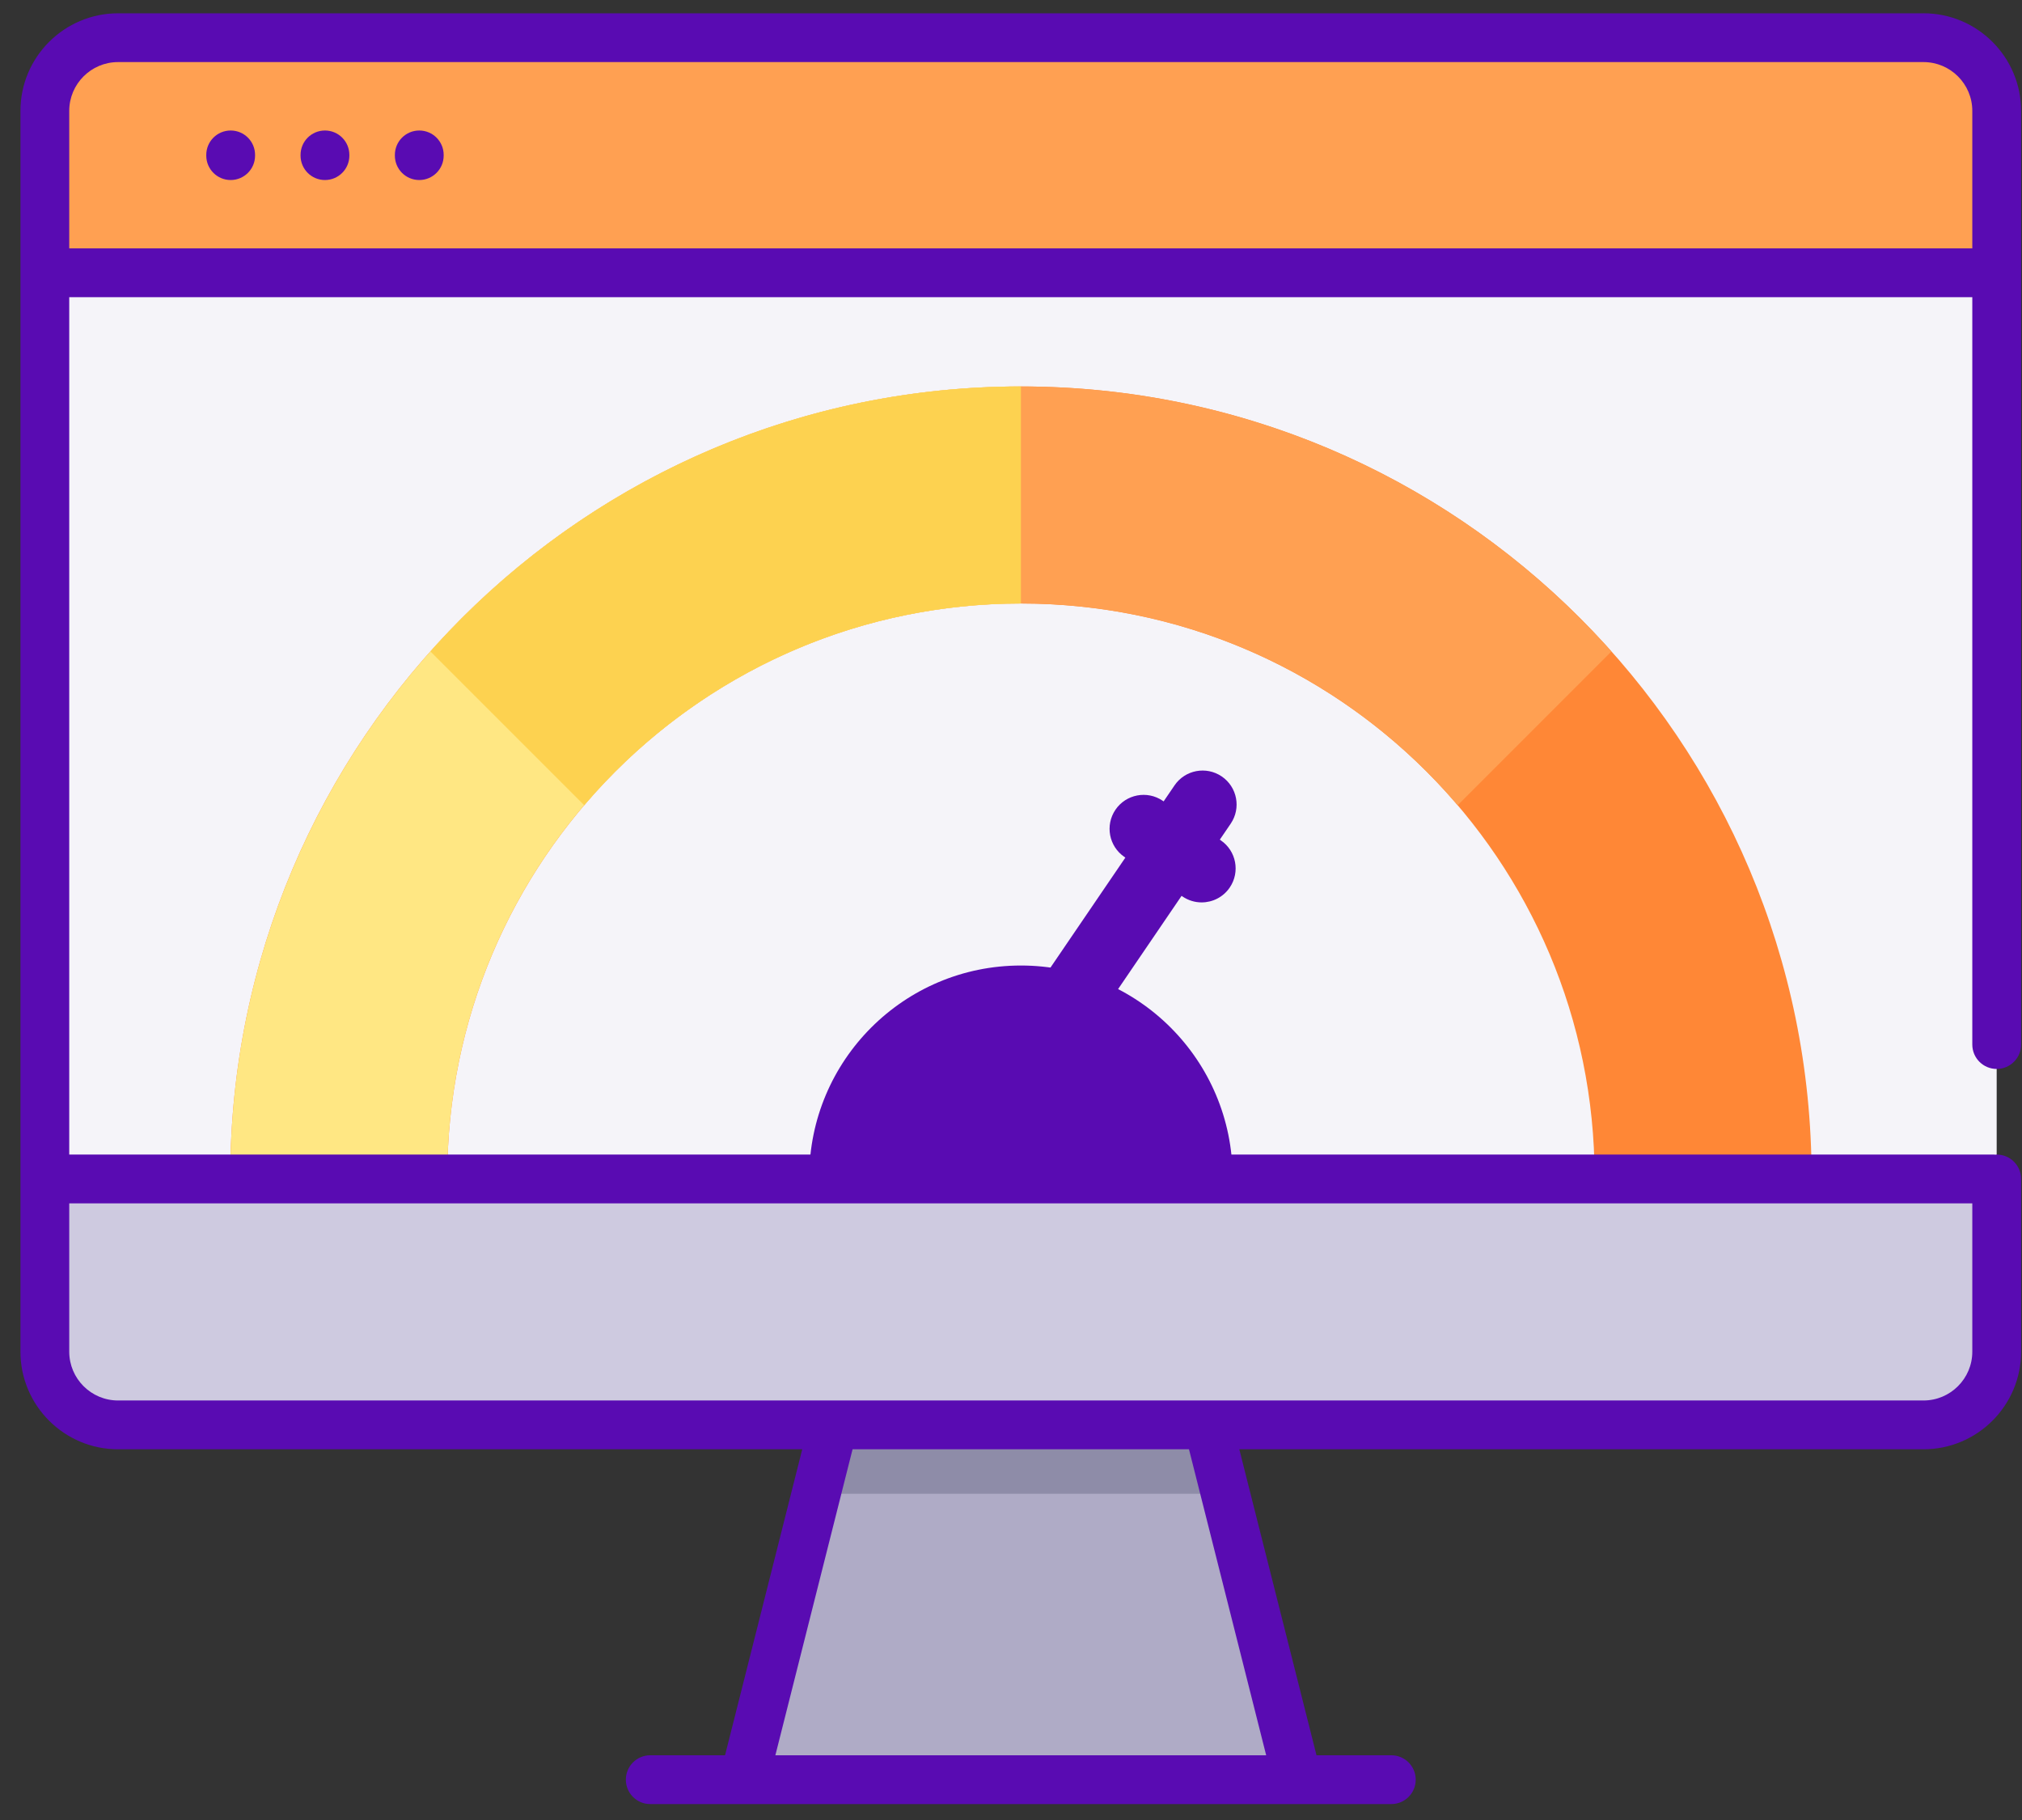
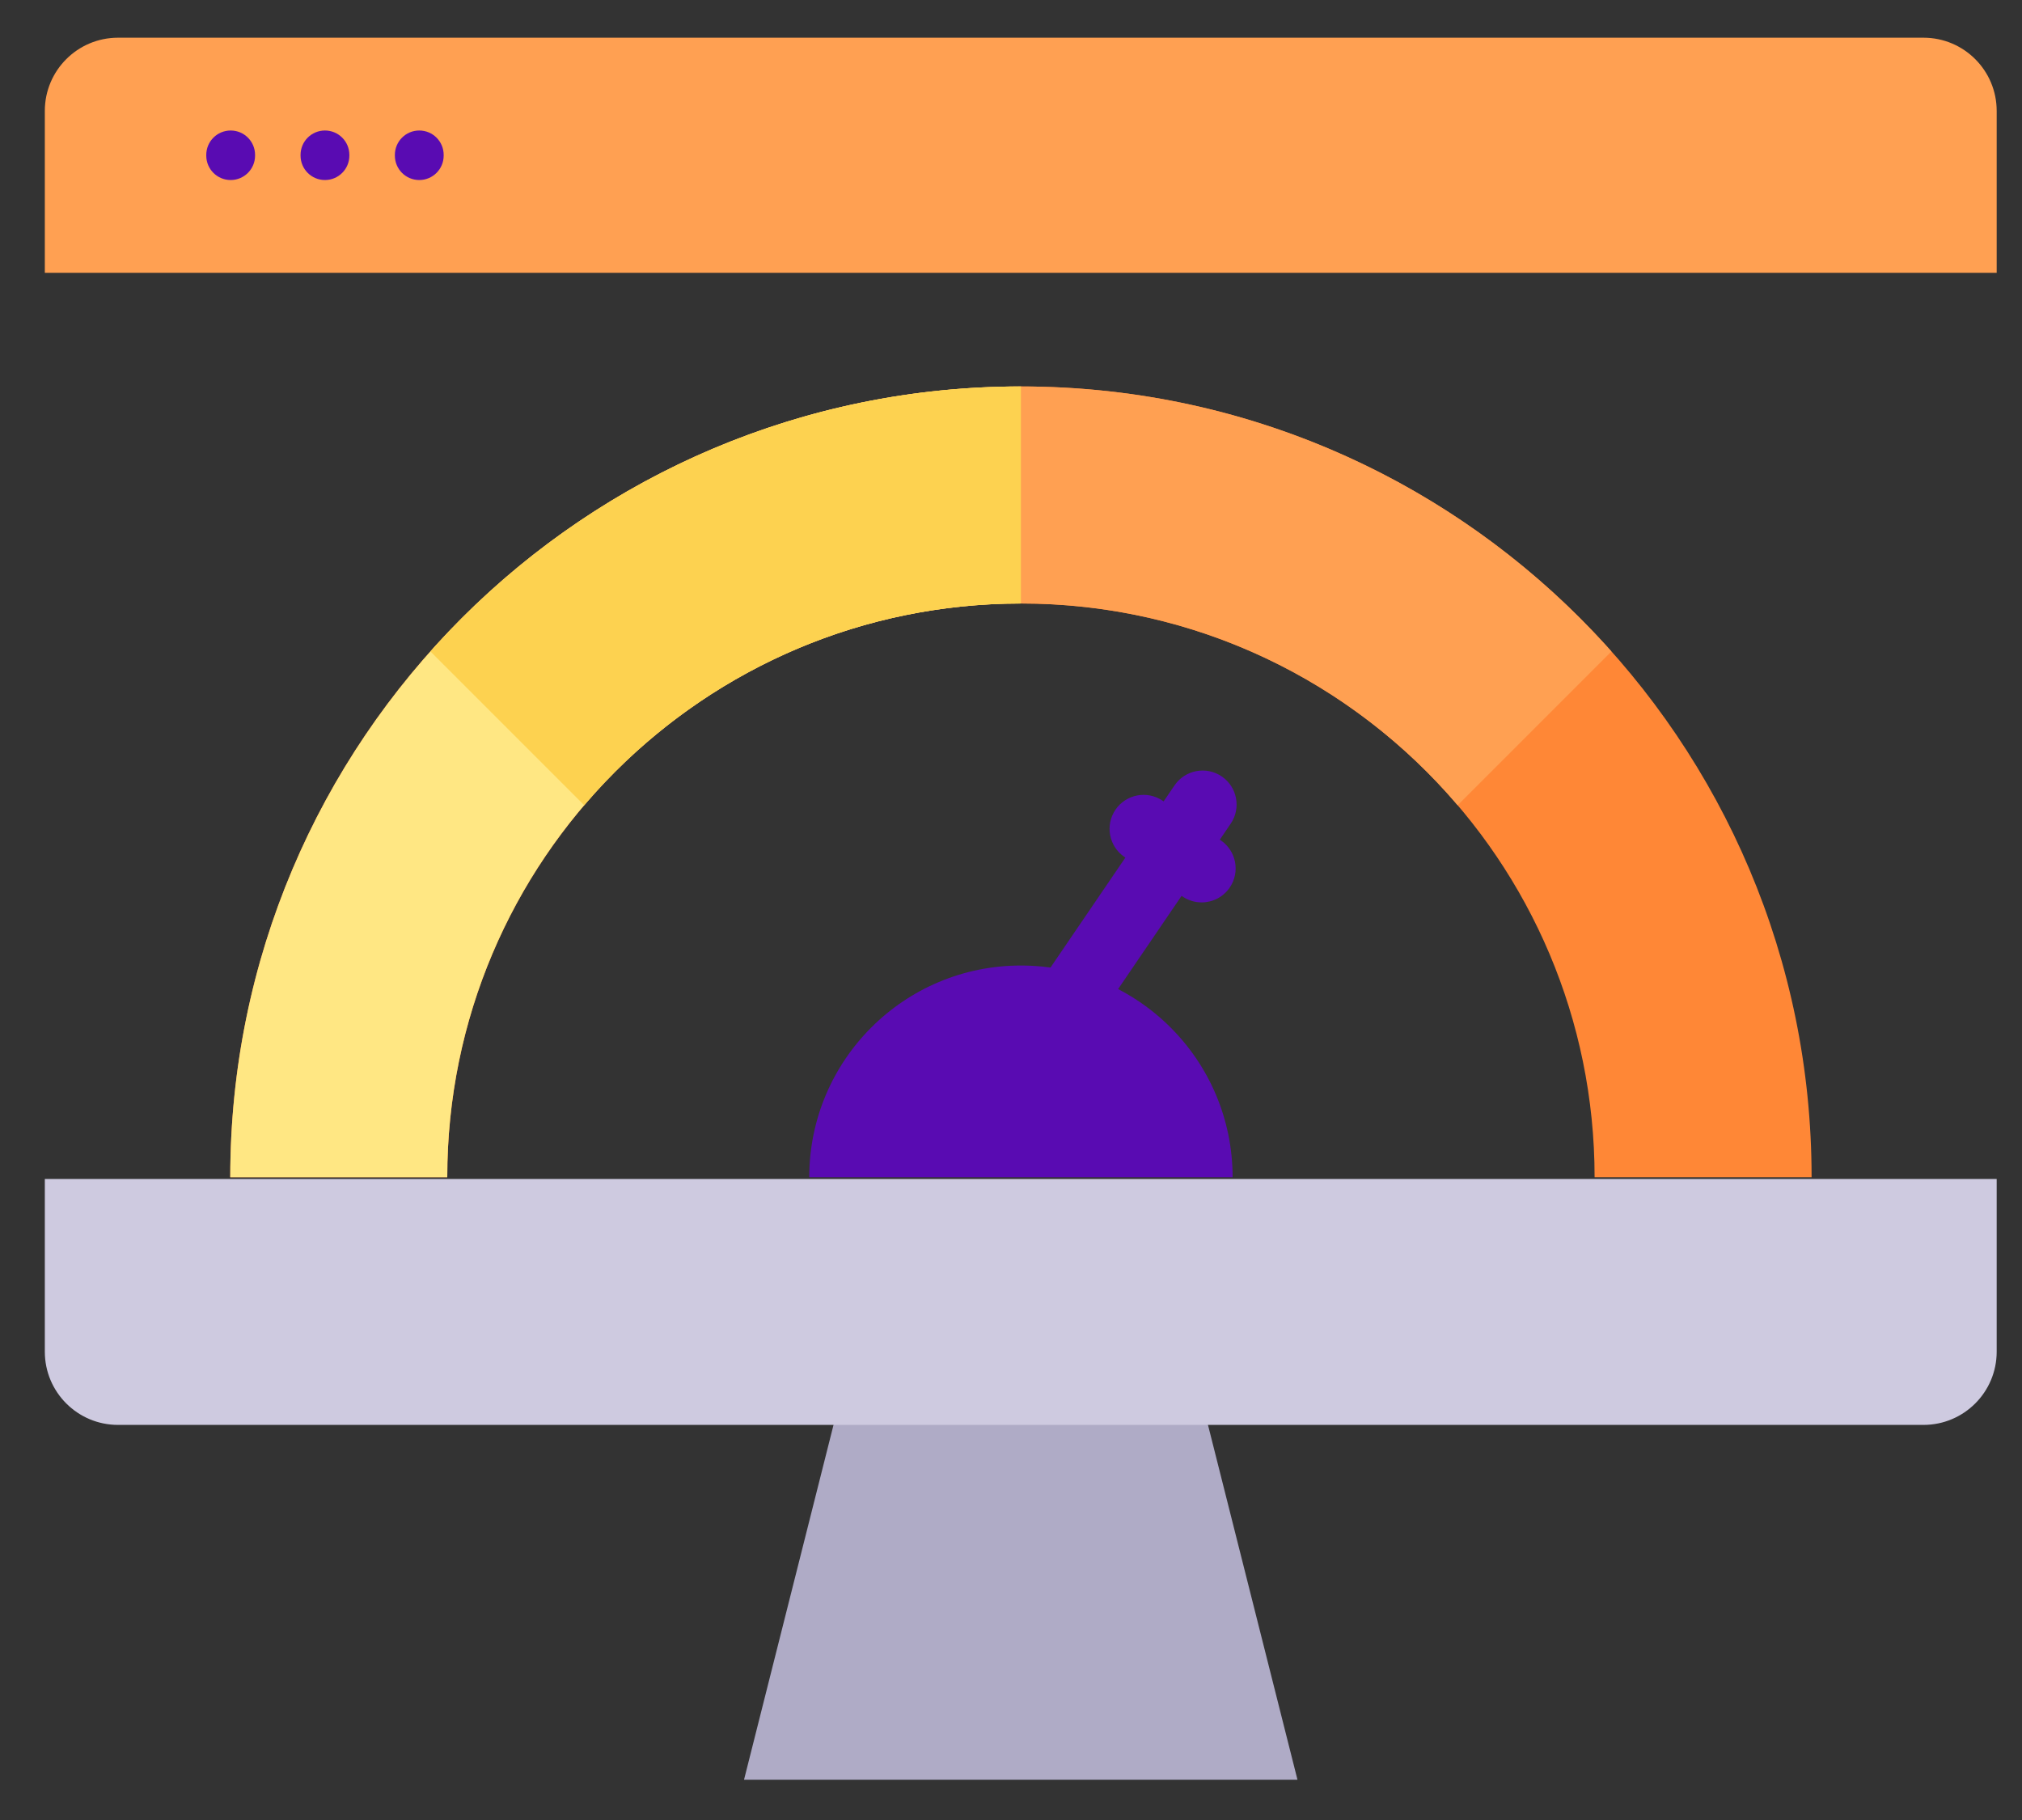
<svg xmlns="http://www.w3.org/2000/svg" height="81" viewBox="0 0 90 81" width="90">
  <rect x="0" y="0" width="90" height="81" fill="#333333" stroke="none" />
  <g fill="none">
    <path d="m57.751 79.207h-24.634l4.926-19.527h14.782z" fill="#afabc6" />
-     <path d="m54.541 66.479h-18.213l1.716-6.799h14.782z" fill="#8e8ca8" />
-     <path d="m88.873 4.937v55.222c0 1.798-1.46 3.258-3.258 3.258h-80.362c-1.798 0-3.258-1.46-3.258-3.258v-55.222c0-1.798 1.46-3.258 3.258-3.258h80.362c1.798 0 3.258 1.46 3.258 3.258z" fill="#f5f4f9" />
    <path d="m88.873 12.141v-7.205c0-1.799-1.459-3.258-3.258-3.258h-80.362c-1.799 0-3.258 1.459-3.258 3.258v7.205z" fill="#ffa052" />
    <path d="m1.995 52.471v7.687c0 1.799 1.459 3.258 3.258 3.258h80.362c1.799 0 3.258-1.459 3.258-3.258v-7.687z" fill="#cecae0" />
    <g transform="translate(10.249 17.199)">
      <path d="m25.771 35.194c0-5.203 4.218-9.422 9.422-9.422s9.422 4.218 9.422 9.422z" fill="#590bb2" />
      <path d="m60.727 35.194c0-14.102-11.432-25.534-25.534-25.534-14.102 0-25.534 11.432-25.534 25.534h-9.659c0-19.437 15.756-35.193 35.193-35.193 19.437 0 35.193 15.756 35.193 35.193z" fill="#ff8736" />
      <path d="m35.193 9.66c-14.102 0-25.534 11.432-25.534 25.534h-9.659c0-19.437 15.756-35.193 35.193-35.193z" fill="#ffe783" />
      <path d="m61.476 11.795-6.845 6.845c-4.678-5.495-11.653-8.981-19.438-8.981v-9.659c10.451 0 19.841 4.557 26.283 11.795z" fill="#ffa052" />
      <path d="m35.193 0v9.659c-7.786 0-14.76 3.486-19.438 8.981l-6.845-6.845c6.442-7.238 15.831-11.795 26.283-11.795z" fill="#fdd250" />
      <path d="m44.088 20.198-.042-.028.484-.711c.47-.691.292-1.632-.399-2.102-.691-.47-1.632-.292-2.102.399l-.484.711-.042-.028c-.691-.47-1.632-.291-2.102.399-.47.691-.292 1.632.399 2.102l.042.028-5.9 8.664c-.47.691-.292 1.632.399 2.102.261.177.557.263.85.263.484 0 .959-.231 1.252-.661l5.9-8.664.042.028c.261.177.557.263.85.263.484 0 .959-.231 1.252-.661.471-.691.292-1.632-.399-2.102z" fill="#590bb2" />
    </g>
    <g fill="#590bb2" transform="translate(.91 .475)">
      <path d="m9.357 5.333c-.6 0-1.086.486-1.086 1.086v.032c0 .6.486 1.086 1.086 1.086s1.086-.486 1.086-1.086v-.032c0-.6-.486-1.086-1.086-1.086z" />
      <path d="m13.554 5.333c-.6 0-1.086.486-1.086 1.086v.032c0 .6.486 1.086 1.086 1.086s1.086-.486 1.086-1.086v-.032c0-.6-.486-1.086-1.086-1.086z" />
      <path d="m17.752 5.333c-.6 0-1.086.486-1.086 1.086v.032c0 .6.486 1.086 1.086 1.086s1.086-.486 1.086-1.086v-.032c0-.6-.486-1.086-1.086-1.086z" />
-       <path d="m84.706.117h-80.362c-2.395 0-4.344 1.949-4.344 4.344v55.221c0 2.395 1.949 4.344 4.344 4.344h30.454l-3.436 13.618h-3.329c-.6 0-1.086.486-1.086 1.086s.486 1.086 1.086 1.086h32.985c.6 0 1.086-.486 1.086-1.086s-.486-1.086-1.086-1.086h-3.33l-3.436-13.618h30.454c2.395 0 4.344-1.949 4.344-4.344v-7.687c0-.6-.486-1.086-1.086-1.086-.021 0-.04.005-.06.006-.02-.001-.04-.006-.06-.006h-85.672v-38.158h84.706v33.262c0 .6.486 1.086 1.086 1.086s1.086-.486 1.086-1.086v-41.553c0-2.395-1.949-4.344-4.344-4.344zm-29.258 77.527h-21.846l3.436-13.618h14.974zm31.43-24.563v6.601c0 1.198-.974 2.172-2.172 2.172h-80.362c-1.198 0-2.172-.974-2.172-2.172v-6.601zm-84.706-42.502v-6.119c0-1.198.974-2.172 2.172-2.172h80.362c1.198 0 2.172.974 2.172 2.172v6.119h-84.706z" />
    </g>
  </g>
</svg>